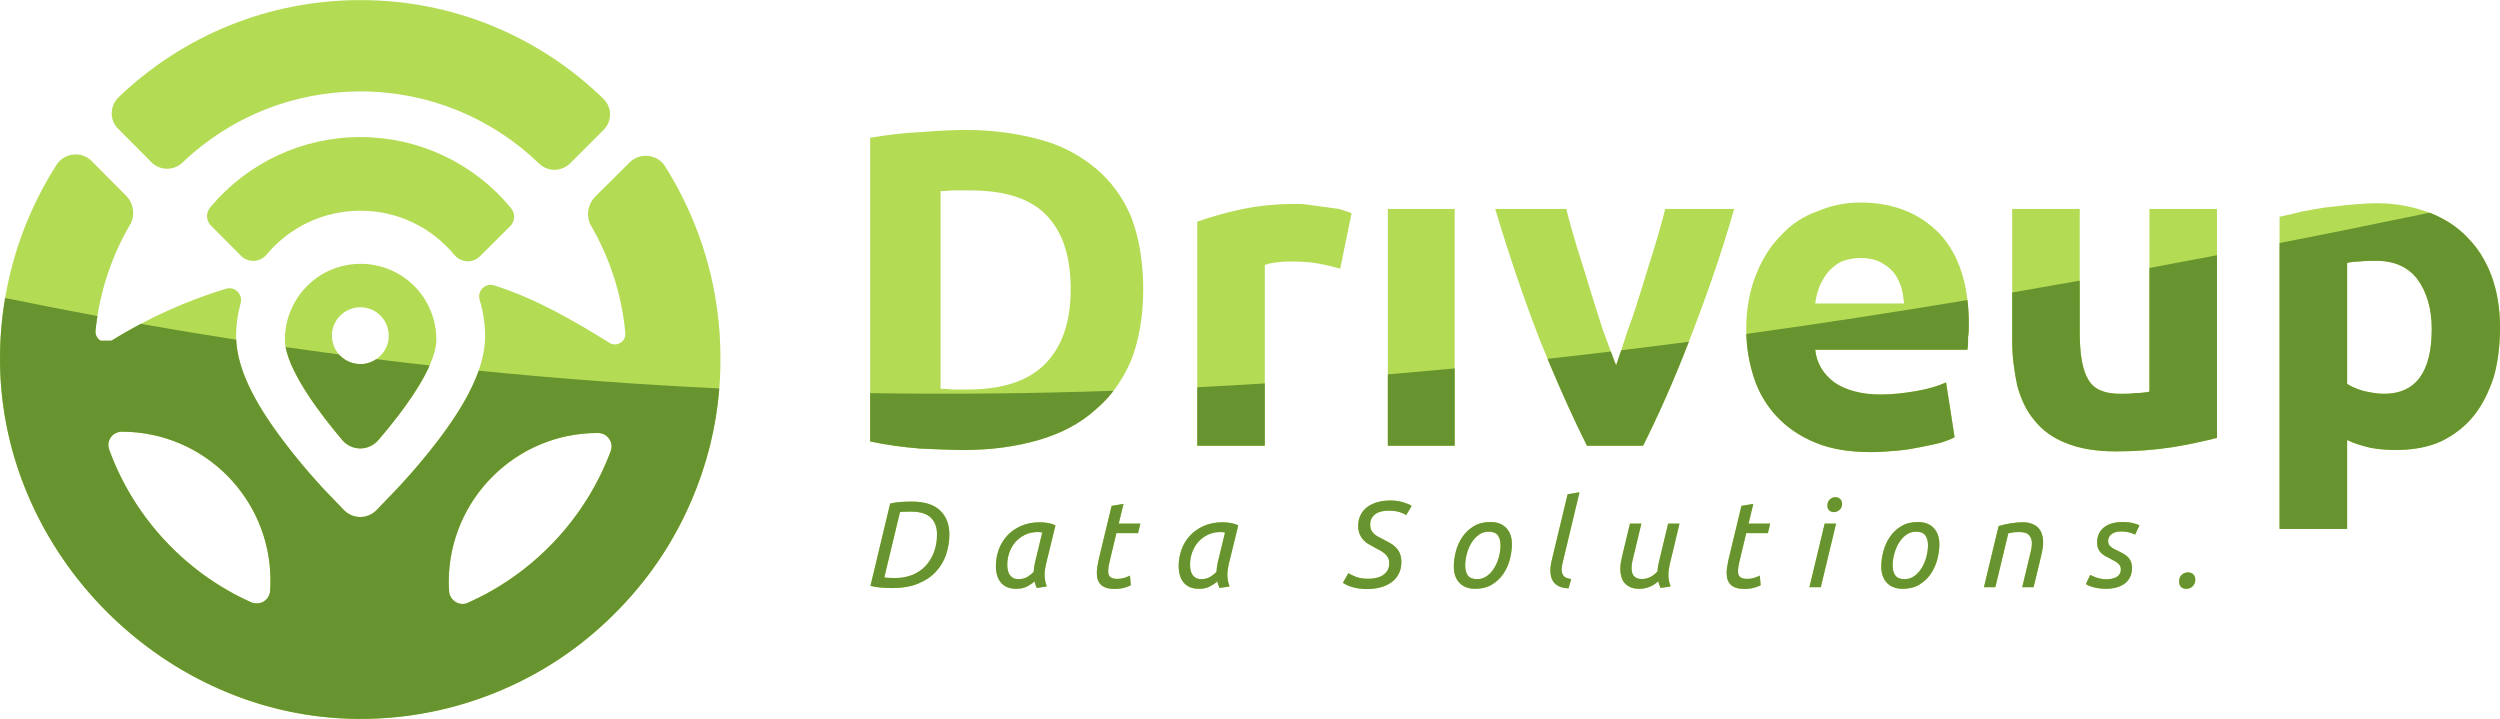
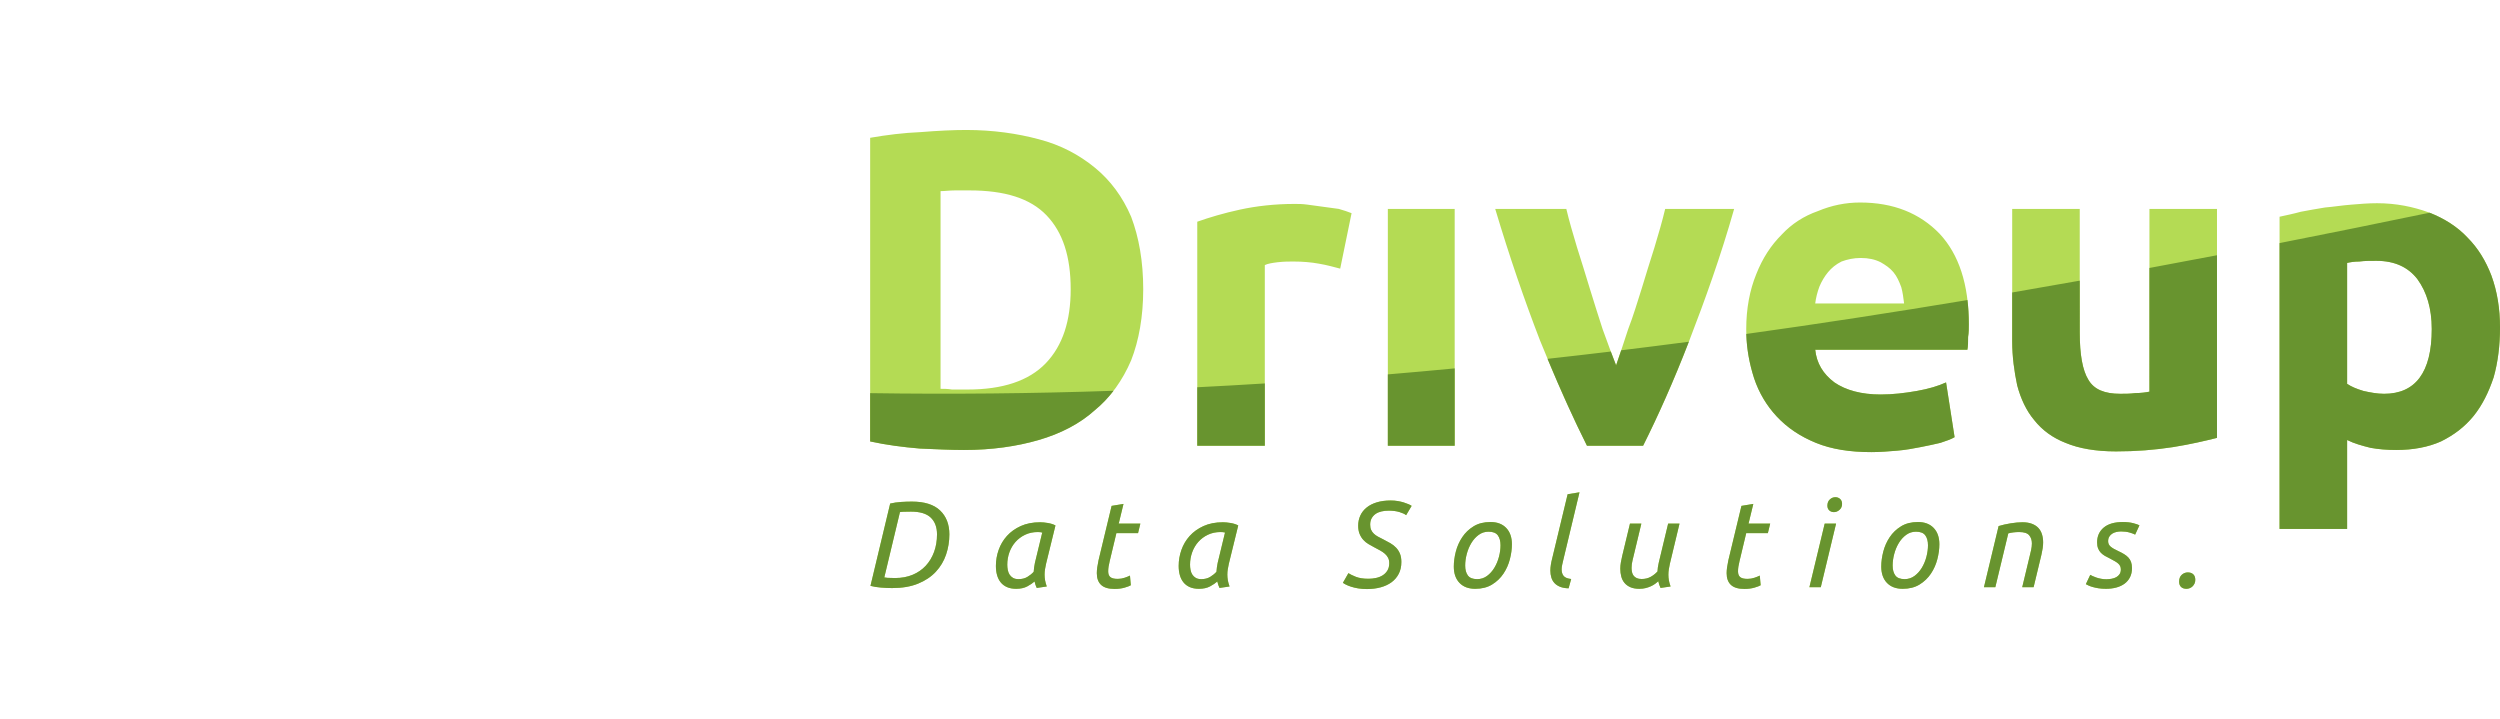
<svg xmlns="http://www.w3.org/2000/svg" fill="none" fill-rule="evenodd" stroke="black" stroke-width="0.501" stroke-linejoin="bevel" stroke-miterlimit="10" font-family="Times New Roman" font-size="16" style="font-variant-ligatures:none" version="1.1" overflow="visible" width="446.25pt" height="128.325pt" viewBox="0 -128.325 446.25 128.325">
  <defs>
    <style type="text/css">@import url('https://themes.googleusercontent.com/fonts/css?family=Open Sans:400,600');</style>
  </defs>
  <g id="Layer 1" transform="scale(1 -1)">
    <g id="Group" stroke="none">
-       <path d="M 39.321,5.26 C 31.821,8.539 25.035,13.181 19.127,19.057 C 13.25,24.935 8.607,31.72 5.297,39.219 C 1.887,47.011 0.101,55.192 0.004,63.568 C -0.124,76.165 3.349,88.372 10.101,98.925 C 10.751,99.93 11.856,100.612 13.055,100.742 C 14.289,100.871 15.524,100.45 16.367,99.572 L 22.502,93.405 C 23.77,92.137 24.126,90.223 23.412,88.567 C 19.906,82.657 17.763,76.165 17.048,69.315 C 16.984,68.601 17.309,67.919 17.926,67.529 C 18.51,67.171 19.289,67.171 19.906,67.529 C 26.301,71.491 33.185,74.606 40.327,76.783 C 41.073,77.009 41.852,76.814 42.372,76.295 C 42.957,75.743 43.152,74.964 42.957,74.219 C 42.437,72.334 42.145,70.354 42.145,68.406 C 42.145,63.212 44.808,57.238 50.618,49.577 C 54.222,44.771 57.826,41.005 57.956,40.843 L 61.333,37.337 C 62.111,36.492 63.15,36.069 64.287,36.037 C 65.424,36.037 66.462,36.492 67.241,37.303 L 70.617,40.811 C 70.747,40.939 74.384,44.738 78.02,49.478 C 83.864,57.109 86.558,63.081 86.591,68.276 C 86.591,70.484 86.266,72.691 85.618,74.801 C 85.39,75.548 85.584,76.327 86.136,76.88 C 86.721,77.432 87.5,77.626 88.247,77.366 C 95.682,75.029 102.791,70.873 108.766,67.139 C 109.382,66.749 110.128,66.749 110.745,67.139 C 111.362,67.529 111.687,68.179 111.622,68.892 C 110.973,75.84 108.83,82.4 105.292,88.405 C 104.609,90.061 104.999,91.942 106.233,93.209 L 112.402,99.346 C 113.311,100.222 114.511,100.644 115.745,100.482 C 116.947,100.352 118.051,99.703 118.7,98.664 C 125.225,88.34 128.666,76.393 128.602,64.12 C 128.602,55.419 126.849,46.946 123.439,39.024 C 120.161,31.33 115.453,24.448 109.479,18.571 C 103.538,12.662 96.59,8.052 88.864,4.869 C 81.072,1.656 72.825,0 64.32,0 L 63.669,0 C 55.293,0.098 47.112,1.85 39.321,5.26 Z M 83.539,20.746 C 95.258,25.941 104.545,35.81 109.024,47.822 C 109.285,48.569 109.187,49.349 108.733,49.998 C 108.278,50.647 107.563,51.036 106.751,51.036 L 106.654,51.036 C 92.045,51.036 80.163,39.155 80.098,24.544 C 80.098,23.96 80.13,23.377 80.163,22.759 C 80.228,21.979 80.65,21.297 81.332,20.876 C 81.688,20.65 82.143,20.519 82.566,20.519 C 82.89,20.519 83.247,20.584 83.539,20.746 Z M 47.048,20.941 C 47.729,21.362 48.152,22.045 48.216,22.824 C 48.249,23.44 48.281,24.057 48.281,24.642 C 48.315,39.283 36.464,51.232 21.821,51.264 L 21.756,51.264 C 20.978,51.264 20.231,50.907 19.776,50.257 C 19.322,49.609 19.224,48.829 19.485,48.082 C 23.868,36.005 33.086,26.07 44.841,20.812 C 45.132,20.681 45.488,20.617 45.813,20.617 C 46.235,20.617 46.658,20.714 47.048,20.941 Z M 61.105,49.771 C 57.275,54.283 50.846,62.627 50.846,67.757 C 50.879,72.659 53.541,77.139 57.794,79.541 C 59.807,80.645 62.079,81.23 64.353,81.23 L 64.417,81.23 C 66.559,81.23 68.637,80.71 70.585,79.736 C 75.098,77.399 77.889,72.756 77.889,67.692 C 77.857,62.529 71.397,54.25 67.533,49.771 C 66.722,48.829 65.553,48.277 64.32,48.277 C 63.085,48.277 61.884,48.829 61.105,49.771 Z M 64.969,63.374 C 67.209,63.666 69.059,65.485 69.352,67.724 C 69.546,69.315 69.027,70.873 67.923,71.978 C 66.818,73.114 65.262,73.634 63.669,73.438 C 61.429,73.147 59.58,71.328 59.286,69.088 C 59.092,67.497 59.612,65.939 60.717,64.834 C 61.689,63.86 62.988,63.341 64.32,63.341 C 64.547,63.341 64.741,63.341 64.969,63.374 Z M 81.137,82.788 C 76.981,87.82 70.877,90.71 64.384,90.71 L 64.32,90.71 C 57.826,90.71 51.723,87.853 47.567,82.852 C 47.016,82.204 46.203,81.815 45.36,81.749 C 44.483,81.717 43.607,82.041 42.99,82.69 L 37.665,88.048 C 36.756,88.957 36.723,90.353 37.535,91.327 C 44.224,99.313 54.028,103.892 64.417,103.858 C 74.806,103.826 84.578,99.215 91.201,91.196 C 92.013,90.223 91.947,88.826 91.071,87.95 L 85.683,82.593 C 85.098,82.009 84.318,81.685 83.506,81.685 L 83.343,81.685 C 82.468,81.749 81.688,82.139 81.137,82.788 Z M 96.234,99.118 C 87.662,107.397 76.365,111.974 64.45,112.007 L 64.32,112.007 C 52.437,112.007 41.138,107.494 32.536,99.28 C 31.01,97.82 28.542,97.853 27.048,99.346 L 21.107,105.32 C 20.328,106.067 19.938,107.073 19.938,108.143 C 19.972,109.216 20.394,110.222 21.172,110.969 C 32.827,122.137 48.152,128.305 64.32,128.305 L 64.515,128.305 C 80.715,128.273 96.039,122.007 107.661,110.741 C 108.441,109.994 108.895,108.988 108.895,107.916 C 108.895,106.846 108.472,105.872 107.726,105.125 L 101.753,99.15 C 100.973,98.405 99.967,98.015 98.993,98.015 C 97.986,98.015 97.013,98.373 96.234,99.118 Z" fill="#b4db54" marker-start="none" marker-end="none" />
      <path d="M 242.426,23.301 C 241.953,23.381 241.539,23.479 241.182,23.595 C 240.825,23.712 240.523,23.832 240.276,23.956 C 240.028,24.079 239.839,24.192 239.708,24.294 L 240.691,26.018 C 240.967,25.829 241.404,25.614 242,25.374 C 242.597,25.135 243.354,25.015 244.271,25.015 C 244.722,25.015 245.17,25.062 245.614,25.157 C 246.057,25.25 246.454,25.407 246.803,25.625 C 247.153,25.844 247.436,26.131 247.655,26.488 C 247.873,26.845 247.982,27.285 247.982,27.809 C 247.982,28.173 247.913,28.49 247.775,28.759 C 247.637,29.028 247.447,29.268 247.207,29.479 C 246.967,29.69 246.683,29.886 246.356,30.068 C 246.028,30.25 245.668,30.443 245.276,30.647 C 244.941,30.822 244.602,31.011 244.26,31.215 C 243.918,31.418 243.612,31.67 243.343,31.968 C 243.074,32.266 242.855,32.62 242.688,33.027 C 242.52,33.435 242.437,33.921 242.437,34.489 C 242.437,35.144 242.564,35.749 242.819,36.302 C 243.074,36.855 243.448,37.332 243.943,37.731 C 244.438,38.132 245.046,38.441 245.766,38.659 C 246.487,38.878 247.313,38.987 248.244,38.987 C 248.681,38.987 249.096,38.954 249.489,38.889 C 249.881,38.823 250.242,38.739 250.569,38.637 C 250.897,38.535 251.184,38.43 251.432,38.321 C 251.679,38.212 251.861,38.113 251.978,38.026 L 250.995,36.367 C 250.747,36.571 250.351,36.757 249.805,36.924 C 249.26,37.092 248.616,37.175 247.873,37.175 C 247.407,37.175 246.974,37.128 246.574,37.033 C 246.174,36.939 245.828,36.789 245.538,36.586 C 245.246,36.382 245.014,36.123 244.839,35.81 C 244.664,35.497 244.577,35.123 244.577,34.686 C 244.577,34.307 244.635,33.991 244.751,33.736 C 244.868,33.481 245.028,33.256 245.232,33.06 C 245.436,32.863 245.686,32.685 245.984,32.525 C 246.283,32.365 246.607,32.197 246.956,32.023 C 247.393,31.804 247.804,31.582 248.19,31.357 C 248.576,31.131 248.914,30.865 249.205,30.56 C 249.496,30.254 249.726,29.897 249.892,29.489 C 250.06,29.083 250.143,28.588 250.143,28.006 C 250.143,27.205 249.987,26.502 249.675,25.898 C 249.362,25.294 248.932,24.793 248.386,24.392 C 247.84,23.992 247.193,23.69 246.443,23.486 C 245.693,23.282 244.882,23.18 244.009,23.18 C 243.427,23.18 242.899,23.22 242.426,23.301 Z M 196.546,23.923 C 196.037,24.403 195.782,25.102 195.782,26.018 C 195.782,26.615 195.884,27.38 196.088,28.311 L 198.424,38.026 L 200.542,38.375 L 199.69,34.861 L 203.554,34.861 L 203.14,33.158 L 199.275,33.158 L 198.074,28.137 C 197.9,27.452 197.812,26.855 197.812,26.346 C 197.812,25.865 197.943,25.52 198.205,25.309 C 198.467,25.098 198.904,24.993 199.516,24.993 C 199.938,24.993 200.353,25.062 200.759,25.2 C 201.167,25.338 201.48,25.465 201.698,25.582 L 201.851,23.857 C 201.633,23.726 201.262,23.584 200.737,23.432 C 200.214,23.279 199.617,23.202 198.948,23.202 C 197.856,23.202 197.055,23.442 196.546,23.923 Z M 308.97,23.923 C 308.46,24.403 308.205,25.102 308.205,26.018 C 308.205,26.615 308.307,27.38 308.511,28.311 L 310.848,38.026 L 312.965,38.375 L 312.113,34.861 L 315.977,34.861 L 315.563,33.158 L 311.698,33.158 L 310.498,28.137 C 310.324,27.452 310.236,26.855 310.236,26.346 C 310.236,25.865 310.367,25.52 310.629,25.309 C 310.891,25.098 311.327,24.993 311.939,24.993 C 312.361,24.993 312.776,25.062 313.183,25.2 C 313.591,25.338 313.904,25.465 314.122,25.582 L 314.275,23.857 C 314.057,23.726 313.686,23.584 313.161,23.432 C 312.637,23.279 312.04,23.202 311.371,23.202 C 310.28,23.202 309.479,23.442 308.97,23.923 Z M 179.744,23.53 C 179.286,23.734 178.911,24.018 178.62,24.382 C 178.329,24.745 178.114,25.175 177.976,25.669 C 177.837,26.164 177.768,26.71 177.768,27.307 C 177.768,28.282 177.932,29.236 178.259,30.166 C 178.587,31.098 179.078,31.928 179.733,32.656 C 180.388,33.384 181.21,33.972 182.2,34.424 C 183.19,34.875 184.346,35.101 185.671,35.101 C 186.064,35.101 186.523,35.057 187.047,34.97 C 187.571,34.882 188.022,34.737 188.4,34.533 L 186.719,27.678 C 186.647,27.343 186.585,27.023 186.534,26.717 C 186.483,26.411 186.457,26.091 186.457,25.756 C 186.457,25.421 186.487,25.084 186.545,24.742 C 186.603,24.4 186.705,24.032 186.85,23.639 L 185.06,23.377 C 184.987,23.537 184.914,23.715 184.841,23.912 C 184.769,24.109 184.71,24.316 184.667,24.534 C 184.346,24.243 183.918,23.952 183.379,23.661 C 182.841,23.37 182.178,23.224 181.392,23.224 C 180.752,23.224 180.202,23.326 179.744,23.53 Z M 212.368,23.53 C 211.91,23.734 211.535,24.018 211.244,24.382 C 210.953,24.745 210.738,25.175 210.6,25.669 C 210.461,26.164 210.392,26.71 210.392,27.307 C 210.392,28.282 210.556,29.236 210.883,30.166 C 211.211,31.098 211.702,31.928 212.357,32.656 C 213.012,33.384 213.834,33.972 214.824,34.424 C 215.814,34.875 216.971,35.101 218.295,35.101 C 218.688,35.101 219.147,35.057 219.671,34.97 C 220.195,34.882 220.646,34.737 221.025,34.533 L 219.343,27.678 C 219.271,27.343 219.209,27.023 219.158,26.717 C 219.107,26.411 219.081,26.091 219.081,25.756 C 219.081,25.421 219.111,25.084 219.169,24.742 C 219.227,24.4 219.329,24.032 219.474,23.639 L 217.684,23.377 C 217.611,23.537 217.538,23.715 217.465,23.912 C 217.393,24.109 217.334,24.316 217.291,24.534 C 216.971,24.243 216.542,23.952 216.003,23.661 C 215.465,23.37 214.802,23.224 214.016,23.224 C 213.376,23.224 212.827,23.326 212.368,23.53 Z M 260.519,24.283 C 259.842,24.989 259.504,25.96 259.504,27.198 C 259.504,28.042 259.624,28.93 259.864,29.861 C 260.104,30.792 260.486,31.651 261.011,32.438 C 261.535,33.224 262.211,33.871 263.04,34.38 C 263.87,34.89 264.875,35.144 266.054,35.144 C 267.247,35.144 268.182,34.791 268.859,34.085 C 269.536,33.38 269.875,32.408 269.875,31.171 C 269.875,30.327 269.754,29.439 269.514,28.508 C 269.274,27.576 268.892,26.717 268.368,25.931 C 267.844,25.146 267.167,24.498 266.337,23.988 C 265.508,23.479 264.504,23.224 263.324,23.224 C 262.131,23.224 261.196,23.577 260.519,24.283 Z M 291.027,23.508 C 290.598,23.697 290.249,23.952 289.98,24.272 C 289.71,24.593 289.517,24.971 289.401,25.407 C 289.284,25.844 289.226,26.309 289.226,26.804 C 289.226,27.183 289.259,27.558 289.324,27.929 C 289.39,28.3 289.466,28.675 289.554,29.054 L 290.95,34.861 L 292.981,34.861 L 291.693,29.489 C 291.62,29.156 291.525,28.763 291.409,28.311 C 291.292,27.86 291.234,27.409 291.234,26.957 C 291.234,26.695 291.26,26.444 291.311,26.204 C 291.362,25.964 291.456,25.753 291.594,25.571 C 291.733,25.389 291.918,25.244 292.151,25.135 C 292.384,25.026 292.675,24.971 293.025,24.971 C 293.651,24.971 294.2,25.106 294.674,25.374 C 295.146,25.643 295.542,25.96 295.863,26.324 C 295.877,26.557 295.899,26.797 295.928,27.045 C 295.957,27.292 296.008,27.562 296.081,27.853 L 297.763,34.861 L 299.792,34.861 L 298.068,27.678 C 297.996,27.343 297.934,27.019 297.883,26.706 C 297.832,26.393 297.806,26.069 297.806,25.734 C 297.806,25.4 297.835,25.066 297.894,24.731 C 297.952,24.396 298.054,24.032 298.199,23.639 L 296.409,23.377 C 296.336,23.537 296.263,23.719 296.19,23.923 C 296.118,24.127 296.059,24.345 296.016,24.578 C 295.855,24.432 295.666,24.28 295.448,24.119 C 295.229,23.959 294.978,23.814 294.695,23.683 C 294.412,23.552 294.099,23.442 293.756,23.355 C 293.414,23.268 293.039,23.224 292.632,23.224 C 291.991,23.224 291.456,23.319 291.027,23.508 Z M 336.82,24.283 C 336.143,24.989 335.805,25.96 335.805,27.198 C 335.805,28.042 335.925,28.93 336.165,29.861 C 336.405,30.792 336.787,31.651 337.312,32.438 C 337.836,33.224 338.513,33.871 339.342,34.38 C 340.171,34.89 341.176,35.144 342.355,35.144 C 343.549,35.144 344.483,34.791 345.16,34.085 C 345.837,33.38 346.176,32.408 346.176,31.171 C 346.176,30.327 346.055,29.439 345.815,28.508 C 345.575,27.576 345.193,26.717 344.669,25.931 C 344.145,25.146 343.469,24.498 342.639,23.988 C 341.809,23.479 340.805,23.224 339.626,23.224 C 338.433,23.224 337.497,23.577 336.82,24.283 Z M 374.564,23.322 C 374.164,23.388 373.814,23.464 373.516,23.552 C 373.218,23.639 372.97,23.73 372.773,23.825 C 372.578,23.919 372.429,23.996 372.327,24.054 L 373.112,25.713 C 373.214,25.654 373.356,25.582 373.538,25.494 C 373.72,25.407 373.938,25.32 374.193,25.233 C 374.448,25.146 374.728,25.073 375.034,25.015 C 375.339,24.957 375.66,24.927 375.995,24.927 C 376.3,24.927 376.61,24.957 376.922,25.015 C 377.235,25.073 377.511,25.168 377.751,25.298 C 377.992,25.429 378.188,25.607 378.341,25.833 C 378.494,26.058 378.57,26.339 378.57,26.673 C 378.57,26.892 378.534,27.085 378.461,27.252 C 378.388,27.42 378.272,27.576 378.112,27.722 C 377.952,27.867 377.751,28.009 377.511,28.147 C 377.271,28.286 376.983,28.442 376.65,28.617 C 376.315,28.777 376.009,28.937 375.732,29.097 C 375.456,29.258 375.212,29.446 375.001,29.664 C 374.79,29.883 374.626,30.141 374.51,30.439 C 374.393,30.738 374.335,31.098 374.335,31.52 C 374.335,32.612 374.728,33.488 375.514,34.151 C 376.3,34.813 377.442,35.144 378.942,35.144 C 379.64,35.144 380.255,35.075 380.786,34.937 C 381.317,34.799 381.685,34.671 381.889,34.555 L 381.124,32.896 C 380.921,33.013 380.594,33.136 380.143,33.267 C 379.691,33.398 379.189,33.463 378.636,33.463 C 378.359,33.463 378.083,33.435 377.806,33.377 C 377.529,33.318 377.278,33.22 377.053,33.082 C 376.827,32.943 376.646,32.761 376.508,32.536 C 376.369,32.31 376.3,32.037 376.3,31.717 C 376.3,31.324 376.453,31 376.758,30.745 C 377.064,30.49 377.522,30.225 378.134,29.948 C 378.512,29.773 378.851,29.595 379.149,29.413 C 379.447,29.232 379.702,29.028 379.913,28.803 C 380.124,28.577 380.285,28.311 380.394,28.006 C 380.503,27.7 380.558,27.336 380.558,26.914 C 380.558,26.302 380.441,25.764 380.208,25.298 C 379.975,24.833 379.651,24.447 379.236,24.141 C 378.821,23.836 378.33,23.606 377.762,23.453 C 377.195,23.301 376.577,23.224 375.907,23.224 C 375.412,23.224 374.965,23.257 374.564,23.322 Z M 389.325,23.552 C 389.092,23.77 388.976,24.09 388.976,24.513 C 388.976,25.037 389.132,25.44 389.445,25.724 C 389.758,26.007 390.119,26.149 390.526,26.149 C 390.934,26.149 391.258,26.037 391.498,25.811 C 391.738,25.585 391.859,25.254 391.859,24.818 C 391.859,24.571 391.811,24.349 391.717,24.152 C 391.622,23.956 391.502,23.788 391.356,23.65 C 391.211,23.512 391.043,23.406 390.854,23.333 C 390.665,23.261 390.475,23.224 390.286,23.224 C 389.879,23.224 389.558,23.333 389.325,23.552 Z M 278.478,23.584 C 278.064,23.752 277.729,23.974 277.474,24.25 C 277.219,24.527 277.034,24.855 276.917,25.233 C 276.801,25.611 276.742,26.026 276.742,26.477 C 276.742,26.812 276.772,27.161 276.83,27.525 C 276.888,27.889 276.968,28.268 277.07,28.661 L 279.821,40.101 L 281.939,40.45 L 279.078,28.508 C 279.005,28.188 278.932,27.875 278.86,27.569 C 278.787,27.263 278.751,26.972 278.751,26.695 C 278.751,26.2 278.871,25.807 279.111,25.516 C 279.351,25.226 279.799,25.044 280.454,24.971 L 279.995,23.311 C 279.398,23.326 278.892,23.417 278.478,23.584 Z M 157.257,23.442 C 156.544,23.501 155.918,23.603 155.38,23.748 L 158.895,38.441 C 159.507,38.586 160.153,38.681 160.838,38.725 C 161.522,38.768 162.17,38.79 162.781,38.79 C 165.022,38.79 166.696,38.263 167.803,37.208 C 168.908,36.153 169.462,34.729 169.462,32.94 C 169.462,31.688 169.265,30.483 168.872,29.327 C 168.479,28.169 167.867,27.147 167.039,26.259 C 166.209,25.37 165.15,24.665 163.861,24.141 C 162.574,23.617 161.034,23.355 159.245,23.355 C 158.633,23.355 157.971,23.384 157.257,23.442 Z M 322.98,23.508 L 325.708,34.861 L 327.738,34.861 L 325.01,23.508 L 322.98,23.508 Z M 354.134,23.508 L 356.753,34.424 C 357.423,34.628 358.147,34.791 358.926,34.915 C 359.705,35.039 360.399,35.101 361.01,35.101 C 361.666,35.101 362.23,35.01 362.703,34.828 C 363.176,34.646 363.558,34.398 363.849,34.085 C 364.141,33.772 364.355,33.395 364.493,32.951 C 364.631,32.507 364.7,32.023 364.7,31.499 C 364.7,31.164 364.671,30.811 364.613,30.439 C 364.554,30.068 364.482,29.693 364.395,29.316 L 362.998,23.508 L 360.967,23.508 L 362.255,28.879 C 362.357,29.287 362.455,29.701 362.55,30.123 C 362.645,30.545 362.692,30.945 362.692,31.324 C 362.692,31.906 362.532,32.39 362.212,32.776 C 361.891,33.162 361.294,33.355 360.421,33.355 C 360.058,33.355 359.701,33.333 359.352,33.289 C 359.002,33.246 358.711,33.187 358.478,33.115 L 356.165,23.508 L 354.134,23.508 Z M 183.379,25.341 C 183.816,25.603 184.195,25.909 184.514,26.259 C 184.528,26.506 184.554,26.764 184.59,27.034 C 184.627,27.303 184.674,27.576 184.732,27.853 L 186.042,33.267 C 185.97,33.296 185.85,33.318 185.682,33.333 C 185.515,33.347 185.366,33.355 185.235,33.355 C 184.405,33.355 183.656,33.195 182.986,32.874 C 182.317,32.555 181.745,32.128 181.272,31.597 C 180.799,31.065 180.435,30.447 180.18,29.741 C 179.926,29.036 179.799,28.297 179.799,27.525 C 179.799,27.219 179.828,26.91 179.886,26.597 C 179.945,26.284 180.05,26.007 180.202,25.767 C 180.355,25.527 180.559,25.33 180.813,25.179 C 181.068,25.026 181.399,24.949 181.807,24.949 C 182.418,24.949 182.943,25.08 183.379,25.341 Z M 216.003,25.341 C 216.44,25.603 216.819,25.909 217.138,26.259 C 217.152,26.506 217.178,26.764 217.214,27.034 C 217.251,27.303 217.298,27.576 217.356,27.853 L 218.666,33.267 C 218.594,33.296 218.474,33.318 218.306,33.333 C 218.139,33.347 217.99,33.355 217.859,33.355 C 217.029,33.355 216.28,33.195 215.61,32.874 C 214.941,32.555 214.369,32.128 213.896,31.597 C 213.423,31.065 213.059,30.447 212.805,29.741 C 212.55,29.036 212.423,28.297 212.423,27.525 C 212.423,27.219 212.452,26.91 212.51,26.597 C 212.569,26.284 212.674,26.007 212.827,25.767 C 212.979,25.527 213.183,25.33 213.437,25.179 C 213.692,25.026 214.023,24.949 214.431,24.949 C 215.042,24.949 215.567,25.08 216.003,25.341 Z M 265.432,25.516 C 265.948,25.895 266.384,26.379 266.741,26.968 C 267.098,27.558 267.371,28.209 267.56,28.923 C 267.749,29.635 267.844,30.327 267.844,30.996 C 267.844,31.739 267.684,32.328 267.363,32.765 C 267.043,33.202 266.49,33.42 265.705,33.42 C 265.049,33.42 264.464,33.231 263.947,32.852 C 263.43,32.474 262.993,31.99 262.636,31.4 C 262.28,30.811 262.008,30.159 261.819,29.446 C 261.629,28.733 261.535,28.042 261.535,27.372 C 261.535,26.63 261.695,26.04 262.015,25.603 C 262.334,25.168 262.888,24.949 263.674,24.949 C 264.329,24.949 264.915,25.139 265.432,25.516 Z M 341.733,25.516 C 342.249,25.895 342.686,26.379 343.043,26.968 C 343.4,27.558 343.673,28.209 343.862,28.923 C 344.05,29.635 344.145,30.327 344.145,30.996 C 344.145,31.739 343.985,32.328 343.666,32.765 C 343.345,33.202 342.792,33.42 342.006,33.42 C 341.35,33.42 340.765,33.231 340.248,32.852 C 339.732,32.474 339.295,31.99 338.938,31.4 C 338.582,30.811 338.309,30.159 338.12,29.446 C 337.93,28.733 337.836,28.042 337.836,27.372 C 337.836,26.63 337.996,26.04 338.316,25.603 C 338.636,25.168 339.19,24.949 339.975,24.949 C 340.63,24.949 341.216,25.139 341.733,25.516 Z M 162.901,25.724 C 163.825,26.109 164.607,26.648 165.248,27.339 C 165.888,28.031 166.383,28.854 166.733,29.806 C 167.082,30.76 167.257,31.804 167.257,32.94 C 167.257,34.22 166.886,35.217 166.143,35.931 C 165.401,36.644 164.222,37.001 162.607,37.001 C 161.515,37.001 160.86,36.971 160.641,36.913 L 157.847,25.254 C 157.963,25.226 158.16,25.2 158.437,25.179 C 158.713,25.157 159.165,25.146 159.79,25.146 C 160.94,25.146 161.977,25.338 162.901,25.724 Z M 406.902,33.915 L 406.902,89.639 C 408.045,89.893 409.315,90.147 410.71,90.528 C 411.98,90.781 413.503,91.035 415.026,91.289 C 416.55,91.416 418.072,91.67 419.723,91.797 C 421.246,91.924 422.769,92.051 424.292,92.051 C 427.719,92.051 430.765,91.416 433.559,90.401 C 436.224,89.385 438.635,87.862 440.413,85.958 C 442.316,84.054 443.713,81.769 444.728,79.103 C 445.744,76.311 446.252,73.265 446.252,69.838 C 446.252,66.664 445.871,63.618 445.109,60.953 C 444.221,58.286 443.078,56.002 441.555,54.097 C 439.905,52.067 438.001,50.67 435.716,49.529 C 433.432,48.513 430.765,48.005 427.719,48.005 C 426.069,48.005 424.546,48.132 423.15,48.386 C 421.627,48.767 420.231,49.148 418.961,49.783 L 418.961,33.915 L 406.902,33.915 Z M 326.527,37.219 C 326.302,37.423 326.189,37.706 326.189,38.07 C 326.189,38.535 326.334,38.903 326.626,39.172 C 326.917,39.442 327.244,39.577 327.607,39.577 C 327.942,39.577 328.226,39.471 328.459,39.26 C 328.692,39.049 328.808,38.754 328.808,38.375 C 328.808,37.939 328.655,37.586 328.35,37.317 C 328.044,37.048 327.716,36.913 327.368,36.913 C 327.033,36.913 326.753,37.015 326.527,37.219 Z M 324.142,49.275 C 321.35,50.417 319.066,51.94 317.161,53.971 C 315.384,55.875 313.988,58.159 313.099,60.826 C 312.211,63.618 311.703,66.41 311.703,69.584 C 311.703,73.265 312.338,76.565 313.48,79.357 C 314.623,82.277 316.146,84.562 318.05,86.466 C 319.827,88.37 321.985,89.766 324.523,90.655 C 326.935,91.67 329.474,92.177 332.012,92.177 C 337.978,92.177 342.675,90.274 346.229,86.593 C 349.656,82.911 351.433,77.581 351.433,70.472 C 351.433,69.711 351.433,68.949 351.306,68.187 C 351.306,67.299 351.306,66.537 351.179,65.903 L 324.015,65.903 C 324.269,63.491 325.412,61.587 327.443,60.064 C 329.474,58.667 332.266,57.906 335.694,57.906 C 337.851,57.906 340.009,58.159 342.167,58.54 C 344.324,58.921 345.975,59.429 347.372,60.064 L 348.894,50.29 C 348.259,49.909 347.499,49.656 346.356,49.275 C 345.34,49.021 344.071,48.767 342.802,48.513 C 341.532,48.259 340.136,48.005 338.613,47.878 C 337.09,47.751 335.567,47.624 334.043,47.624 C 330.235,47.624 326.935,48.132 324.142,49.275 Z M 368.695,49.275 C 366.411,50.163 364.507,51.559 363.111,53.337 C 361.714,54.986 360.699,57.145 360.065,59.556 C 359.557,61.968 359.176,64.633 359.176,67.426 L 359.176,91.035 L 371.235,91.035 L 371.235,68.949 C 371.235,65.014 371.743,62.221 372.757,60.572 C 373.773,58.794 375.677,58.032 378.47,58.032 C 379.231,58.032 380.247,58.032 381.135,58.159 C 382.151,58.159 383.039,58.286 383.674,58.413 L 383.674,91.035 L 395.733,91.035 L 395.733,50.163 C 393.701,49.656 391.036,49.021 387.863,48.513 C 384.563,48.005 381.262,47.751 377.708,47.751 C 374.154,47.751 371.108,48.259 368.695,49.275 Z M 164.207,48.259 C 161.161,48.513 158.242,48.894 155.323,49.529 L 155.323,103.728 C 158.242,104.236 161.288,104.617 164.334,104.744 C 167.508,104.998 170.174,105.124 172.458,105.124 C 177.282,105.124 181.597,104.49 185.405,103.474 C 189.34,102.46 192.64,100.682 195.433,98.398 C 198.226,96.112 200.384,93.193 201.907,89.639 C 203.303,85.958 204.065,81.643 204.065,76.692 C 204.065,71.868 203.303,67.553 201.907,63.999 C 200.384,60.445 198.226,57.399 195.433,55.113 C 192.767,52.702 189.34,50.924 185.405,49.783 C 181.47,48.64 177.028,48.005 172.077,48.005 C 169.793,48.005 167.128,48.132 164.207,48.259 Z M 213.711,48.767 L 213.711,88.75 C 215.87,89.512 218.408,90.274 221.327,90.908 C 224.247,91.543 227.547,91.924 231.101,91.924 C 231.736,91.924 232.498,91.924 233.385,91.797 C 234.401,91.67 235.29,91.543 236.179,91.416 C 237.067,91.289 237.955,91.162 238.971,91.035 C 239.86,90.781 240.621,90.528 241.256,90.274 L 239.225,80.373 C 238.209,80.627 236.94,81.008 235.417,81.262 C 234.02,81.516 232.498,81.643 230.847,81.643 C 230.085,81.643 229.198,81.643 228.055,81.516 C 227.039,81.389 226.278,81.262 225.77,81.008 L 225.77,48.767 L 213.711,48.767 Z M 247.729,48.767 L 247.729,91.035 L 259.661,91.035 L 259.661,48.767 L 247.729,48.767 Z M 274.892,67.553 C 272.1,74.788 269.435,82.531 266.896,91.035 L 279.589,91.035 C 280.097,88.877 280.732,86.719 281.494,84.181 C 282.255,81.769 283.016,79.357 283.778,76.819 C 284.54,74.407 285.301,71.868 286.063,69.584 C 286.951,67.172 287.713,65.014 288.475,63.11 C 289.109,65.014 289.871,67.172 290.633,69.584 C 291.521,71.868 292.282,74.407 293.044,76.819 C 293.806,79.357 294.568,81.769 295.329,84.181 C 296.09,86.719 296.725,88.877 297.233,91.035 L 309.545,91.035 C 307.133,82.531 304.341,74.788 301.549,67.553 C 298.757,60.318 295.963,54.097 293.298,48.767 L 283.27,48.767 C 280.605,54.097 277.813,60.318 274.892,67.553 Z M 434.066,69.584 C 434.066,73.265 433.178,76.184 431.527,78.469 C 429.878,80.627 427.465,81.769 424.165,81.769 C 423.023,81.769 422.134,81.769 421.119,81.643 C 420.231,81.643 419.469,81.516 418.961,81.389 L 418.961,59.81 C 419.723,59.302 420.611,58.921 421.88,58.54 C 423.023,58.286 424.292,58.032 425.562,58.032 C 431.146,58.032 434.066,61.841 434.066,69.584 Z M 186.675,63.491 C 189.721,66.664 191.118,71.107 191.118,76.692 C 191.118,82.531 189.721,86.846 186.802,89.893 C 183.883,92.939 179.313,94.336 173.093,94.336 L 170.428,94.336 C 169.539,94.336 168.65,94.209 167.888,94.209 L 167.888,58.921 C 168.523,58.921 169.158,58.921 169.92,58.794 L 172.712,58.794 C 178.932,58.794 183.629,60.318 186.675,63.491 Z M 339.375,77.073 C 338.994,78.089 338.613,78.976 337.978,79.738 C 337.343,80.5 336.582,81.008 335.694,81.516 C 334.678,82.023 333.536,82.277 332.139,82.277 C 330.87,82.277 329.728,82.023 328.712,81.643 C 327.696,81.135 326.935,80.5 326.301,79.738 C 325.666,78.976 325.158,78.089 324.777,77.2 C 324.396,76.184 324.142,75.168 324.015,74.154 L 339.882,74.154 C 339.756,75.168 339.629,76.184 339.375,77.073 Z" fill="#b4db54" marker-start="none" marker-end="none" />
-       <path d="M 39.321,5.26 C 31.821,8.539 25.035,13.181 19.127,19.057 C 13.25,24.935 8.607,31.72 5.297,39.219 C 1.887,47.011 0.101,55.192 0.004,63.568 C -0.037,67.475 0.27,71.345 0.914,75.14 C 6.431,74.004 11.918,72.929 17.39,71.912 C 17.253,71.052 17.139,70.187 17.048,69.315 C 16.984,68.601 17.309,67.919 17.926,67.529 L 19.906,67.529 C 21.609,68.585 23.349,69.58 25.117,70.513 C 30.815,69.51 36.497,68.57 42.161,67.692 C 42.393,62.665 45.071,56.889 50.618,49.577 C 54.222,44.771 57.826,41.005 57.956,40.843 L 61.333,37.337 C 62.111,36.492 63.15,36.069 64.287,36.037 C 65.424,36.037 66.462,36.492 67.241,37.303 L 70.617,40.811 C 70.747,40.939 74.384,44.738 78.02,49.478 C 81.708,54.292 84.141,58.448 85.444,62.164 C 99.84,60.717 114.143,59.667 128.397,58.99 C 127.844,52.091 126.175,45.38 123.439,39.024 C 120.161,31.33 115.453,24.448 109.479,18.571 C 103.538,12.662 96.59,8.052 88.864,4.869 C 81.072,1.656 72.825,0 64.32,0 L 63.669,0 C 55.293,0.098 47.112,1.85 39.321,5.26 Z M 83.539,20.746 C 95.258,25.941 104.545,35.81 109.024,47.822 C 109.285,48.569 109.187,49.349 108.733,49.998 C 108.278,50.647 107.563,51.036 106.751,51.036 L 106.654,51.036 C 92.045,51.036 80.163,39.155 80.098,24.544 C 80.098,23.96 80.13,23.377 80.163,22.759 C 80.228,21.979 80.65,21.297 81.332,20.876 C 81.688,20.65 82.143,20.519 82.566,20.519 C 82.89,20.519 83.247,20.584 83.539,20.746 Z M 47.048,20.941 C 47.729,21.362 48.152,22.045 48.216,22.824 C 48.249,23.44 48.281,24.057 48.281,24.642 C 48.315,39.283 36.464,51.232 21.821,51.264 L 21.756,51.264 C 20.978,51.264 20.231,50.907 19.776,50.257 C 19.322,49.609 19.224,48.829 19.485,48.082 C 23.868,36.005 33.086,26.07 44.841,20.812 C 45.132,20.681 45.488,20.617 45.813,20.617 C 46.235,20.617 46.658,20.714 47.048,20.941 Z M 61.105,49.771 C 57.601,53.898 51.925,61.229 50.981,66.375 C 54.162,65.918 57.33,65.481 60.5,65.064 C 60.57,64.985 60.642,64.908 60.717,64.834 C 61.689,63.86 62.988,63.341 64.32,63.341 C 64.547,63.341 64.741,63.341 64.969,63.374 C 65.764,63.477 66.511,63.774 67.156,64.213 C 70.333,63.821 73.511,63.447 76.692,63.092 C 74.635,58.433 70.379,53.071 67.533,49.771 C 66.722,48.829 65.553,48.277 64.32,48.277 C 63.085,48.277 61.884,48.829 61.105,49.771 Z" fill="#68942f" marker-start="none" marker-end="none" />
      <path d="M 242.426,23.301 C 241.953,23.381 241.539,23.479 241.182,23.595 C 240.825,23.712 240.523,23.832 240.276,23.956 C 240.028,24.079 239.839,24.192 239.708,24.294 L 240.691,26.018 C 240.967,25.829 241.404,25.614 242,25.374 C 242.597,25.135 243.354,25.015 244.271,25.015 C 244.722,25.015 245.17,25.062 245.614,25.157 C 246.057,25.25 246.454,25.407 246.803,25.625 C 247.153,25.844 247.436,26.131 247.655,26.488 C 247.873,26.845 247.982,27.285 247.982,27.809 C 247.982,28.173 247.913,28.49 247.775,28.759 C 247.637,29.028 247.447,29.268 247.207,29.479 C 246.967,29.69 246.683,29.886 246.356,30.068 C 246.028,30.25 245.668,30.443 245.276,30.647 C 244.941,30.822 244.602,31.011 244.26,31.215 C 243.918,31.418 243.612,31.67 243.343,31.968 C 243.074,32.266 242.855,32.62 242.688,33.027 C 242.52,33.435 242.437,33.921 242.437,34.489 C 242.437,35.144 242.564,35.749 242.819,36.302 C 243.074,36.855 243.448,37.332 243.943,37.731 C 244.438,38.132 245.046,38.441 245.766,38.659 C 246.487,38.878 247.313,38.987 248.244,38.987 C 248.681,38.987 249.096,38.954 249.489,38.889 C 249.881,38.823 250.242,38.739 250.569,38.637 C 250.897,38.535 251.184,38.43 251.432,38.321 C 251.679,38.212 251.861,38.113 251.978,38.026 L 250.995,36.367 C 250.747,36.571 250.351,36.757 249.805,36.924 C 249.26,37.092 248.616,37.175 247.873,37.175 C 247.407,37.175 246.974,37.128 246.574,37.033 C 246.174,36.939 245.828,36.789 245.538,36.586 C 245.246,36.382 245.014,36.123 244.839,35.81 C 244.664,35.497 244.577,35.123 244.577,34.686 C 244.577,34.307 244.635,33.991 244.751,33.736 C 244.868,33.481 245.028,33.256 245.232,33.06 C 245.436,32.863 245.686,32.685 245.984,32.525 C 246.283,32.365 246.607,32.197 246.956,32.023 C 247.393,31.804 247.804,31.582 248.19,31.357 C 248.576,31.131 248.914,30.865 249.205,30.56 C 249.496,30.254 249.726,29.897 249.892,29.489 C 250.06,29.083 250.143,28.588 250.143,28.006 C 250.143,27.205 249.987,26.502 249.675,25.898 C 249.362,25.294 248.932,24.793 248.386,24.392 C 247.84,23.992 247.193,23.69 246.443,23.486 C 245.693,23.282 244.882,23.18 244.009,23.18 C 243.427,23.18 242.899,23.22 242.426,23.301 Z M 196.546,23.923 C 196.037,24.403 195.782,25.102 195.782,26.018 C 195.782,26.615 195.884,27.38 196.088,28.311 L 198.424,38.026 L 200.542,38.375 L 199.69,34.861 L 203.554,34.861 L 203.14,33.158 L 199.275,33.158 L 198.074,28.137 C 197.9,27.452 197.812,26.855 197.812,26.346 C 197.812,25.865 197.943,25.52 198.205,25.309 C 198.467,25.098 198.904,24.993 199.516,24.993 C 199.938,24.993 200.353,25.062 200.759,25.2 C 201.167,25.338 201.48,25.465 201.698,25.582 L 201.851,23.857 C 201.633,23.726 201.262,23.584 200.737,23.432 C 200.214,23.279 199.617,23.202 198.948,23.202 C 197.856,23.202 197.055,23.442 196.546,23.923 Z M 308.97,23.923 C 308.46,24.403 308.205,25.102 308.205,26.018 C 308.205,26.615 308.307,27.38 308.511,28.311 L 310.848,38.026 L 312.965,38.375 L 312.113,34.861 L 315.977,34.861 L 315.563,33.158 L 311.698,33.158 L 310.498,28.137 C 310.324,27.452 310.236,26.855 310.236,26.346 C 310.236,25.865 310.367,25.52 310.629,25.309 C 310.891,25.098 311.327,24.993 311.939,24.993 C 312.361,24.993 312.776,25.062 313.183,25.2 C 313.591,25.338 313.904,25.465 314.122,25.582 L 314.275,23.857 C 314.057,23.726 313.686,23.584 313.161,23.432 C 312.637,23.279 312.04,23.202 311.371,23.202 C 310.28,23.202 309.479,23.442 308.97,23.923 Z M 179.744,23.53 C 179.286,23.734 178.911,24.018 178.62,24.382 C 178.329,24.745 178.114,25.175 177.976,25.669 C 177.837,26.164 177.768,26.71 177.768,27.307 C 177.768,28.282 177.932,29.236 178.259,30.166 C 178.587,31.098 179.078,31.928 179.733,32.656 C 180.388,33.384 181.21,33.972 182.2,34.424 C 183.19,34.875 184.346,35.101 185.671,35.101 C 186.064,35.101 186.523,35.057 187.047,34.97 C 187.571,34.882 188.022,34.737 188.4,34.533 L 186.719,27.678 C 186.647,27.343 186.585,27.023 186.534,26.717 C 186.483,26.411 186.457,26.091 186.457,25.756 C 186.457,25.421 186.487,25.084 186.545,24.742 C 186.603,24.4 186.705,24.032 186.85,23.639 L 185.06,23.377 C 184.987,23.537 184.914,23.715 184.841,23.912 C 184.769,24.109 184.71,24.316 184.667,24.534 C 184.346,24.243 183.918,23.952 183.379,23.661 C 182.841,23.37 182.178,23.224 181.392,23.224 C 180.752,23.224 180.202,23.326 179.744,23.53 Z M 212.368,23.53 C 211.91,23.734 211.535,24.018 211.244,24.382 C 210.953,24.745 210.738,25.175 210.6,25.669 C 210.461,26.164 210.392,26.71 210.392,27.307 C 210.392,28.282 210.556,29.236 210.883,30.166 C 211.211,31.098 211.702,31.928 212.357,32.656 C 213.012,33.384 213.834,33.972 214.824,34.424 C 215.814,34.875 216.971,35.101 218.295,35.101 C 218.688,35.101 219.147,35.057 219.671,34.97 C 220.195,34.882 220.646,34.737 221.025,34.533 L 219.343,27.678 C 219.271,27.343 219.209,27.023 219.158,26.717 C 219.107,26.411 219.081,26.091 219.081,25.756 C 219.081,25.421 219.111,25.084 219.169,24.742 C 219.227,24.4 219.329,24.032 219.474,23.639 L 217.684,23.377 C 217.611,23.537 217.538,23.715 217.465,23.912 C 217.393,24.109 217.334,24.316 217.291,24.534 C 216.971,24.243 216.542,23.952 216.003,23.661 C 215.465,23.37 214.802,23.224 214.016,23.224 C 213.376,23.224 212.827,23.326 212.368,23.53 Z M 260.519,24.283 C 259.842,24.989 259.504,25.96 259.504,27.198 C 259.504,28.042 259.624,28.93 259.864,29.861 C 260.104,30.792 260.486,31.651 261.011,32.438 C 261.535,33.224 262.211,33.871 263.04,34.38 C 263.87,34.89 264.875,35.144 266.054,35.144 C 267.247,35.144 268.182,34.791 268.859,34.085 C 269.536,33.38 269.875,32.408 269.875,31.171 C 269.875,30.327 269.754,29.439 269.514,28.508 C 269.274,27.576 268.892,26.717 268.368,25.931 C 267.844,25.146 267.167,24.498 266.337,23.988 C 265.508,23.479 264.504,23.224 263.324,23.224 C 262.131,23.224 261.196,23.577 260.519,24.283 Z M 291.027,23.508 C 290.598,23.697 290.249,23.952 289.98,24.272 C 289.71,24.593 289.517,24.971 289.401,25.407 C 289.284,25.844 289.226,26.309 289.226,26.804 C 289.226,27.183 289.259,27.558 289.324,27.929 C 289.39,28.3 289.466,28.675 289.554,29.054 L 290.95,34.861 L 292.981,34.861 L 291.693,29.489 C 291.62,29.156 291.525,28.763 291.409,28.311 C 291.292,27.86 291.234,27.409 291.234,26.957 C 291.234,26.695 291.26,26.444 291.311,26.204 C 291.362,25.964 291.456,25.753 291.594,25.571 C 291.733,25.389 291.918,25.244 292.151,25.135 C 292.384,25.026 292.675,24.971 293.025,24.971 C 293.651,24.971 294.2,25.106 294.674,25.374 C 295.146,25.643 295.542,25.96 295.863,26.324 C 295.877,26.557 295.899,26.797 295.928,27.045 C 295.957,27.292 296.008,27.562 296.081,27.853 L 297.763,34.861 L 299.792,34.861 L 298.068,27.678 C 297.996,27.343 297.934,27.019 297.883,26.706 C 297.832,26.393 297.806,26.069 297.806,25.734 C 297.806,25.4 297.835,25.066 297.894,24.731 C 297.952,24.396 298.054,24.032 298.199,23.639 L 296.409,23.377 C 296.336,23.537 296.263,23.719 296.19,23.923 C 296.118,24.127 296.059,24.345 296.016,24.578 C 295.855,24.432 295.666,24.28 295.448,24.119 C 295.229,23.959 294.978,23.814 294.695,23.683 C 294.412,23.552 294.099,23.442 293.756,23.355 C 293.414,23.268 293.039,23.224 292.632,23.224 C 291.991,23.224 291.456,23.319 291.027,23.508 Z M 336.82,24.283 C 336.143,24.989 335.805,25.96 335.805,27.198 C 335.805,28.042 335.925,28.93 336.165,29.861 C 336.405,30.792 336.787,31.651 337.312,32.438 C 337.836,33.224 338.513,33.871 339.342,34.38 C 340.171,34.89 341.176,35.144 342.355,35.144 C 343.549,35.144 344.483,34.791 345.16,34.085 C 345.837,33.38 346.176,32.408 346.176,31.171 C 346.176,30.327 346.055,29.439 345.815,28.508 C 345.575,27.576 345.193,26.717 344.669,25.931 C 344.145,25.146 343.469,24.498 342.639,23.988 C 341.809,23.479 340.805,23.224 339.626,23.224 C 338.433,23.224 337.497,23.577 336.82,24.283 Z M 374.564,23.322 C 374.164,23.388 373.814,23.464 373.516,23.552 C 373.218,23.639 372.97,23.73 372.773,23.825 C 372.578,23.919 372.429,23.996 372.327,24.054 L 373.112,25.713 C 373.214,25.654 373.356,25.582 373.538,25.494 C 373.72,25.407 373.938,25.32 374.193,25.233 C 374.448,25.146 374.728,25.073 375.034,25.015 C 375.339,24.957 375.66,24.927 375.995,24.927 C 376.3,24.927 376.61,24.957 376.922,25.015 C 377.235,25.073 377.511,25.168 377.751,25.298 C 377.992,25.429 378.188,25.607 378.341,25.833 C 378.494,26.058 378.57,26.339 378.57,26.673 C 378.57,26.892 378.534,27.085 378.461,27.252 C 378.388,27.42 378.272,27.576 378.112,27.722 C 377.952,27.867 377.751,28.009 377.511,28.147 C 377.271,28.286 376.983,28.442 376.65,28.617 C 376.315,28.777 376.009,28.937 375.732,29.097 C 375.456,29.258 375.212,29.446 375.001,29.664 C 374.79,29.883 374.626,30.141 374.51,30.439 C 374.393,30.738 374.335,31.098 374.335,31.52 C 374.335,32.612 374.728,33.488 375.514,34.151 C 376.3,34.813 377.442,35.144 378.942,35.144 C 379.64,35.144 380.255,35.075 380.786,34.937 C 381.317,34.799 381.685,34.671 381.889,34.555 L 381.124,32.896 C 380.921,33.013 380.594,33.136 380.143,33.267 C 379.691,33.398 379.189,33.463 378.636,33.463 C 378.359,33.463 378.083,33.435 377.806,33.377 C 377.529,33.318 377.278,33.22 377.053,33.082 C 376.827,32.943 376.646,32.761 376.508,32.536 C 376.369,32.31 376.3,32.037 376.3,31.717 C 376.3,31.324 376.453,31 376.758,30.745 C 377.064,30.49 377.522,30.225 378.134,29.948 C 378.512,29.773 378.851,29.595 379.149,29.413 C 379.447,29.232 379.702,29.028 379.913,28.803 C 380.124,28.577 380.285,28.311 380.394,28.006 C 380.503,27.7 380.558,27.336 380.558,26.914 C 380.558,26.302 380.441,25.764 380.208,25.298 C 379.975,24.833 379.651,24.447 379.236,24.141 C 378.821,23.836 378.33,23.606 377.762,23.453 C 377.195,23.301 376.577,23.224 375.907,23.224 C 375.412,23.224 374.965,23.257 374.564,23.322 Z M 389.325,23.552 C 389.092,23.77 388.976,24.09 388.976,24.513 C 388.976,25.037 389.132,25.44 389.445,25.724 C 389.758,26.007 390.119,26.149 390.526,26.149 C 390.934,26.149 391.258,26.037 391.498,25.811 C 391.738,25.585 391.859,25.254 391.859,24.818 C 391.859,24.571 391.811,24.349 391.717,24.152 C 391.622,23.956 391.502,23.788 391.356,23.65 C 391.211,23.512 391.043,23.406 390.854,23.333 C 390.665,23.261 390.475,23.224 390.286,23.224 C 389.879,23.224 389.558,23.333 389.325,23.552 Z M 278.478,23.584 C 278.064,23.752 277.729,23.974 277.474,24.25 C 277.219,24.527 277.034,24.855 276.917,25.233 C 276.801,25.611 276.742,26.026 276.742,26.477 C 276.742,26.812 276.772,27.161 276.83,27.525 C 276.888,27.889 276.968,28.268 277.07,28.661 L 279.821,40.101 L 281.939,40.45 L 279.078,28.508 C 279.005,28.188 278.932,27.875 278.86,27.569 C 278.787,27.263 278.751,26.972 278.751,26.695 C 278.751,26.2 278.871,25.807 279.111,25.516 C 279.351,25.226 279.799,25.044 280.454,24.971 L 279.995,23.311 C 279.398,23.326 278.892,23.417 278.478,23.584 Z M 157.257,23.442 C 156.544,23.501 155.918,23.603 155.38,23.748 L 158.895,38.441 C 159.507,38.586 160.153,38.681 160.838,38.725 C 161.522,38.768 162.17,38.79 162.781,38.79 C 165.022,38.79 166.696,38.263 167.803,37.208 C 168.908,36.153 169.462,34.729 169.462,32.94 C 169.462,31.688 169.265,30.483 168.872,29.327 C 168.479,28.169 167.867,27.147 167.039,26.259 C 166.209,25.37 165.15,24.665 163.861,24.141 C 162.574,23.617 161.034,23.355 159.245,23.355 C 158.633,23.355 157.971,23.384 157.257,23.442 Z M 322.98,23.508 L 325.708,34.861 L 327.738,34.861 L 325.01,23.508 L 322.98,23.508 Z M 354.134,23.508 L 356.753,34.424 C 357.423,34.628 358.147,34.791 358.926,34.915 C 359.705,35.039 360.399,35.101 361.01,35.101 C 361.666,35.101 362.23,35.01 362.703,34.828 C 363.176,34.646 363.558,34.398 363.849,34.085 C 364.141,33.772 364.355,33.395 364.493,32.951 C 364.631,32.507 364.7,32.023 364.7,31.499 C 364.7,31.164 364.671,30.811 364.613,30.439 C 364.554,30.068 364.482,29.693 364.395,29.316 L 362.998,23.508 L 360.967,23.508 L 362.255,28.879 C 362.357,29.287 362.455,29.701 362.55,30.123 C 362.645,30.545 362.692,30.945 362.692,31.324 C 362.692,31.906 362.532,32.39 362.212,32.776 C 361.891,33.162 361.294,33.355 360.421,33.355 C 360.058,33.355 359.701,33.333 359.352,33.289 C 359.002,33.246 358.711,33.187 358.478,33.115 L 356.165,23.508 L 354.134,23.508 Z M 183.379,25.341 C 183.816,25.603 184.195,25.909 184.514,26.259 C 184.528,26.506 184.554,26.764 184.59,27.034 C 184.627,27.303 184.674,27.576 184.732,27.853 L 186.042,33.267 C 185.97,33.296 185.85,33.318 185.682,33.333 C 185.515,33.347 185.366,33.355 185.235,33.355 C 184.405,33.355 183.656,33.195 182.986,32.874 C 182.317,32.555 181.745,32.128 181.272,31.597 C 180.799,31.065 180.435,30.447 180.18,29.741 C 179.926,29.036 179.799,28.297 179.799,27.525 C 179.799,27.219 179.828,26.91 179.886,26.597 C 179.945,26.284 180.05,26.007 180.202,25.767 C 180.355,25.527 180.559,25.33 180.813,25.179 C 181.068,25.026 181.399,24.949 181.807,24.949 C 182.418,24.949 182.943,25.08 183.379,25.341 Z M 216.003,25.341 C 216.44,25.603 216.819,25.909 217.138,26.259 C 217.152,26.506 217.178,26.764 217.214,27.034 C 217.251,27.303 217.298,27.576 217.356,27.853 L 218.666,33.267 C 218.594,33.296 218.474,33.318 218.306,33.333 C 218.139,33.347 217.99,33.355 217.859,33.355 C 217.029,33.355 216.28,33.195 215.61,32.874 C 214.941,32.555 214.369,32.128 213.896,31.597 C 213.423,31.065 213.059,30.447 212.805,29.741 C 212.55,29.036 212.423,28.297 212.423,27.525 C 212.423,27.219 212.452,26.91 212.51,26.597 C 212.569,26.284 212.674,26.007 212.827,25.767 C 212.979,25.527 213.183,25.33 213.437,25.179 C 213.692,25.026 214.023,24.949 214.431,24.949 C 215.042,24.949 215.567,25.08 216.003,25.341 Z M 265.432,25.516 C 265.948,25.895 266.384,26.379 266.741,26.968 C 267.098,27.558 267.371,28.209 267.56,28.923 C 267.749,29.635 267.844,30.327 267.844,30.996 C 267.844,31.739 267.684,32.328 267.363,32.765 C 267.043,33.202 266.49,33.42 265.705,33.42 C 265.049,33.42 264.464,33.231 263.947,32.852 C 263.43,32.474 262.993,31.99 262.636,31.4 C 262.28,30.811 262.008,30.159 261.819,29.446 C 261.629,28.733 261.535,28.042 261.535,27.372 C 261.535,26.63 261.695,26.04 262.015,25.603 C 262.334,25.168 262.888,24.949 263.674,24.949 C 264.329,24.949 264.915,25.139 265.432,25.516 Z M 341.733,25.516 C 342.249,25.895 342.686,26.379 343.043,26.968 C 343.4,27.558 343.673,28.209 343.862,28.923 C 344.05,29.635 344.145,30.327 344.145,30.996 C 344.145,31.739 343.985,32.328 343.666,32.765 C 343.345,33.202 342.792,33.42 342.006,33.42 C 341.35,33.42 340.765,33.231 340.248,32.852 C 339.732,32.474 339.295,31.99 338.938,31.4 C 338.582,30.811 338.309,30.159 338.12,29.446 C 337.93,28.733 337.836,28.042 337.836,27.372 C 337.836,26.63 337.996,26.04 338.316,25.603 C 338.636,25.168 339.19,24.949 339.975,24.949 C 340.63,24.949 341.216,25.139 341.733,25.516 Z M 162.901,25.724 C 163.825,26.109 164.607,26.648 165.248,27.339 C 165.888,28.031 166.383,28.854 166.733,29.806 C 167.082,30.76 167.257,31.804 167.257,32.94 C 167.257,34.22 166.886,35.217 166.143,35.931 C 165.401,36.644 164.222,37.001 162.607,37.001 C 161.515,37.001 160.86,36.971 160.641,36.913 L 157.847,25.254 C 157.963,25.226 158.16,25.2 158.437,25.179 C 158.713,25.157 159.165,25.146 159.79,25.146 C 160.94,25.146 161.977,25.338 162.901,25.724 Z M 406.902,33.915 L 406.901,84.934 C 415.738,86.674 424.663,88.483 433.672,90.357 C 436.291,89.341 438.66,87.835 440.413,85.958 C 442.316,84.054 443.713,81.769 444.728,79.103 C 445.744,76.311 446.252,73.265 446.252,69.838 C 446.252,66.664 445.871,63.618 445.109,60.953 C 444.221,58.286 443.078,56.002 441.555,54.097 C 439.905,52.067 438.001,50.67 435.716,49.529 C 433.432,48.513 430.765,48.005 427.719,48.005 C 426.069,48.005 424.546,48.132 423.15,48.386 C 421.627,48.767 420.231,49.148 418.961,49.783 L 418.961,33.915 L 406.902,33.915 Z M 326.527,37.219 C 326.302,37.423 326.189,37.706 326.189,38.07 C 326.189,38.535 326.334,38.903 326.626,39.172 C 326.917,39.442 327.244,39.577 327.607,39.577 C 327.942,39.577 328.226,39.471 328.459,39.26 C 328.692,39.049 328.808,38.754 328.808,38.375 C 328.808,37.939 328.655,37.586 328.35,37.317 C 328.044,37.048 327.716,36.913 327.368,36.913 C 327.033,36.913 326.753,37.015 326.527,37.219 Z M 324.142,49.275 C 321.35,50.417 319.066,51.94 317.161,53.971 C 315.384,55.875 313.988,58.159 313.099,60.826 C 312.292,63.36 311.799,65.895 311.715,68.714 C 324.74,70.527 337.892,72.552 351.193,74.767 C 351.352,73.415 351.433,71.984 351.433,70.472 C 351.433,69.711 351.433,68.949 351.306,68.187 C 351.306,67.299 351.306,66.537 351.179,65.903 L 324.015,65.903 C 324.269,63.491 325.412,61.587 327.443,60.064 C 329.474,58.667 332.266,57.906 335.694,57.906 C 337.851,57.906 340.009,58.159 342.167,58.54 C 344.324,58.921 345.975,59.429 347.372,60.064 L 348.894,50.29 C 348.259,49.909 347.499,49.656 346.356,49.275 C 345.34,49.021 344.071,48.767 342.802,48.513 C 341.532,48.259 340.136,48.005 338.613,47.878 C 337.09,47.751 335.567,47.624 334.043,47.624 C 330.235,47.624 326.935,48.132 324.142,49.275 Z M 368.695,49.275 C 366.411,50.163 364.507,51.559 363.111,53.337 C 361.714,54.986 360.699,57.145 360.065,59.556 C 359.557,61.968 359.176,64.633 359.176,67.426 L 359.175,76.117 C 363.186,76.805 367.206,77.509 371.234,78.229 L 371.235,68.949 C 371.235,65.014 371.743,62.221 372.757,60.572 C 373.773,58.794 375.677,58.032 378.47,58.032 C 379.231,58.032 380.247,58.032 381.135,58.159 C 382.151,58.159 383.039,58.286 383.674,58.413 L 383.673,80.493 C 387.678,81.235 391.694,81.992 395.732,82.765 L 395.733,50.163 C 393.701,49.656 391.036,49.021 387.863,48.513 C 384.563,48.005 381.262,47.751 377.708,47.751 C 374.154,47.751 371.108,48.259 368.695,49.275 Z M 164.207,48.259 C 161.161,48.513 158.242,48.894 155.323,49.529 L 155.323,58.148 C 169.803,57.928 184.264,58.077 198.767,58.571 C 197.78,57.285 196.668,56.124 195.433,55.113 C 192.767,52.702 189.34,50.924 185.405,49.783 C 181.47,48.64 177.028,48.005 172.077,48.005 C 169.793,48.005 167.128,48.132 164.207,48.259 Z M 213.711,48.767 L 213.711,59.201 C 217.731,59.402 221.748,59.629 225.769,59.881 L 225.77,48.767 L 213.711,48.767 Z M 247.729,48.767 L 247.728,61.496 C 251.695,61.83 255.675,62.187 259.661,62.568 L 259.661,48.767 L 247.729,48.767 Z M 276.235,64.275 C 279.986,64.689 283.754,65.123 287.53,65.576 C 287.851,64.711 288.163,63.889 288.475,63.11 C 288.756,63.956 289.064,64.853 289.385,65.8 C 293.401,66.287 297.426,66.797 301.461,67.327 C 298.698,60.188 295.935,54.041 293.298,48.767 L 283.27,48.767 C 281.016,53.275 278.671,58.418 276.235,64.275 Z M 434.066,69.584 C 434.066,73.265 433.178,76.184 431.527,78.469 C 429.878,80.627 427.465,81.769 424.165,81.769 C 423.023,81.769 422.134,81.769 421.119,81.643 C 420.231,81.643 419.469,81.516 418.961,81.389 L 418.961,59.81 C 419.723,59.302 420.611,58.921 421.88,58.54 C 423.023,58.286 424.292,58.032 425.562,58.032 C 431.146,58.032 434.066,61.841 434.066,69.584 Z" fill="#68942f" marker-start="none" marker-end="none" />
    </g>
  </g>
</svg>